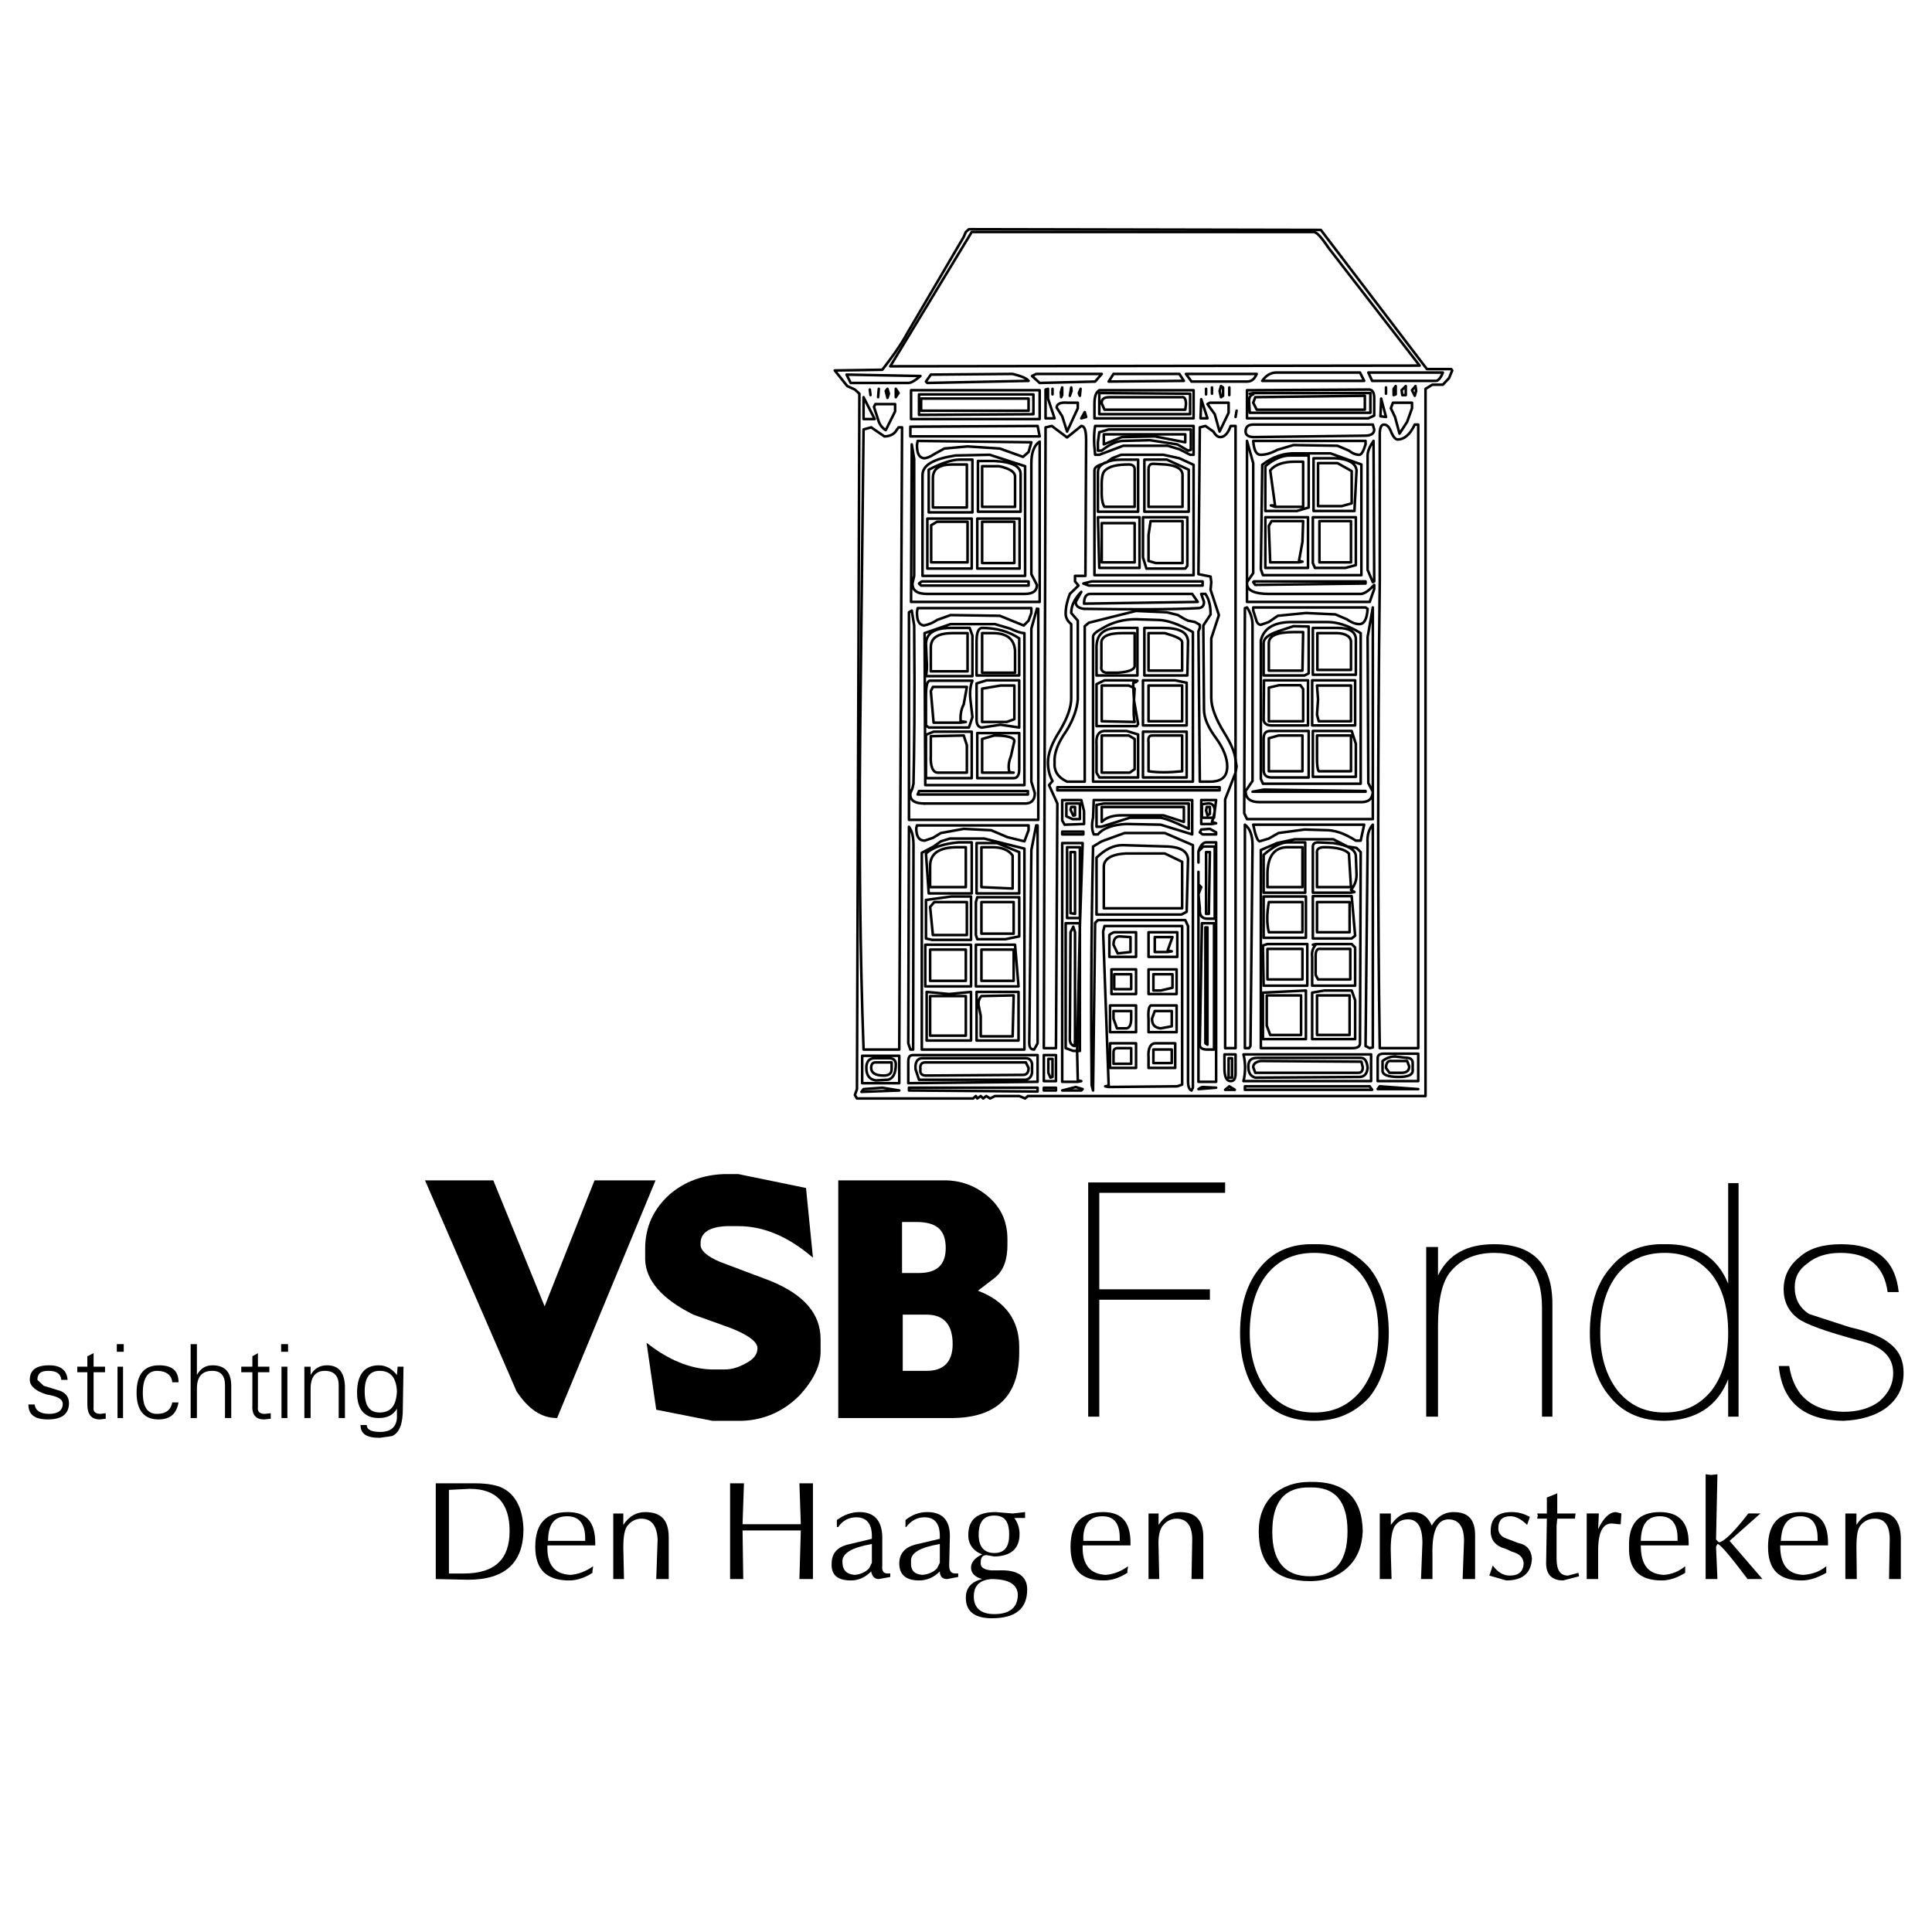
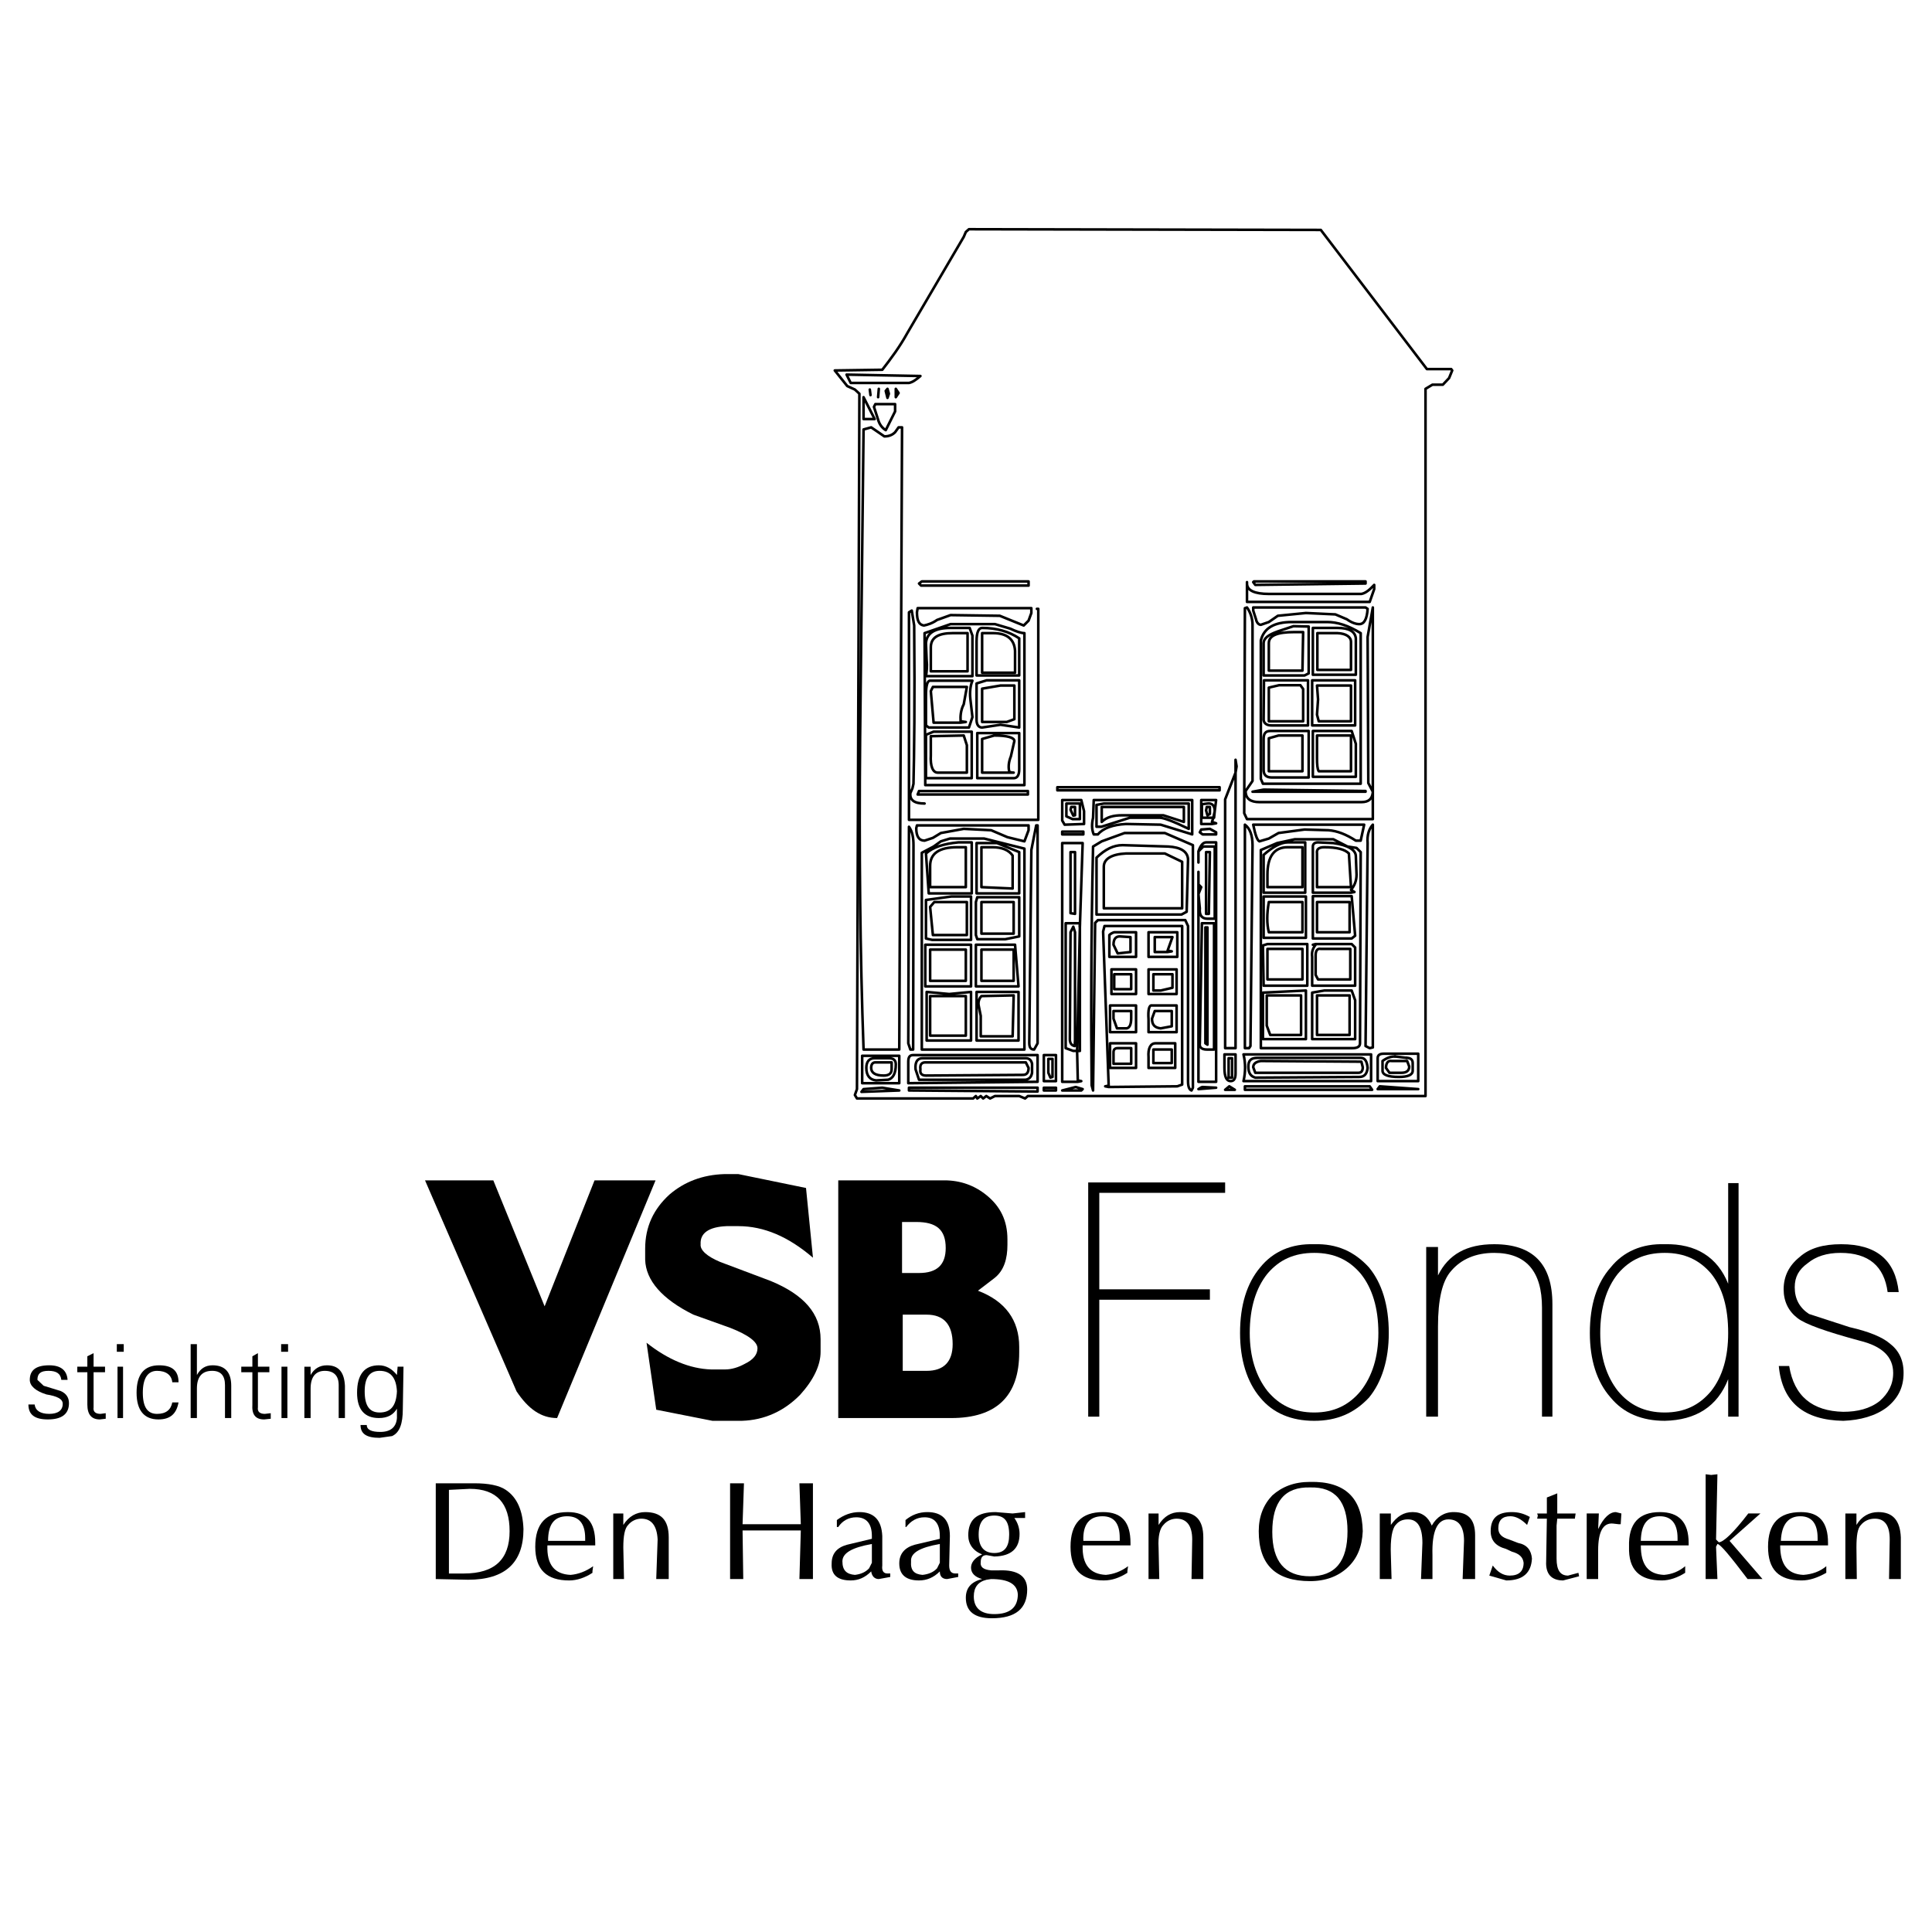
<svg xmlns="http://www.w3.org/2000/svg" version="1.0" id="Layer_1" x="0px" y="0px" width="192.756px" height="192.756px" viewBox="0 0 192.756 192.756" enable-background="new 0 0 192.756 192.756" xml:space="preserve">
  <g>
    <polygon fill-rule="evenodd" clip-rule="evenodd" fill="#FFFFFF" points="0,0 192.756,0 192.756,192.756 0,192.756 0,0  " />
    <path fill-rule="evenodd" clip-rule="evenodd" d="M173.457,118.041h-1.037v10.039c-1.072-2.664-3.217-4.016-6.329-3.945   c-2.283-0.07-4.116,0.727-5.396,2.318c-1.383,1.559-2.075,3.738-2.075,6.543c0,2.666,0.692,4.883,2.075,6.439   c1.28,1.559,3.113,2.32,5.396,2.32c3.112-0.068,5.257-1.42,6.329-4.154v3.738h1.037V118.041L173.457,118.041z M170.725,127.076   c1.142,1.42,1.695,3.395,1.695,5.92c0,2.389-0.554,4.328-1.695,5.783c-1.176,1.418-2.662,2.146-4.634,2.146   c-2.007,0-3.494-0.729-4.67-2.146c-1.142-1.455-1.765-3.395-1.765-5.783c0-2.525,0.623-4.5,1.765-5.92   c1.176-1.385,2.663-2.076,4.67-2.076C168.062,125,169.549,125.691,170.725,127.076L170.725,127.076z" />
    <path fill-rule="evenodd" clip-rule="evenodd" d="M178.508,136.285h-1.038c0.346,3.635,2.524,5.402,6.434,5.471   c1.694-0.068,3.217-0.484,4.358-1.35c1.106-0.9,1.659-1.973,1.659-3.428c0-1.316-0.483-2.25-1.383-2.943   c-0.727-0.623-2.041-1.178-4.013-1.627l-4.046-1.316c-0.935-0.621-1.419-1.488-1.419-2.664c0-1.039,0.415-1.766,1.28-2.389   c0.83-0.693,1.937-1.039,3.285-1.039c2.802,0,4.358,1.316,4.704,3.912h1.107c-0.346-3.221-2.248-4.777-5.742-4.777   c-1.764,0-3.147,0.381-4.15,1.281c-1.037,0.83-1.591,1.902-1.591,3.219c0,1.211,0.484,2.182,1.383,2.873   c0.796,0.623,2.872,1.35,6.191,2.25c2.283,0.555,3.355,1.627,3.355,3.221c0,1.143-0.484,2.043-1.349,2.805   c-0.969,0.762-2.214,1.072-3.632,1.072C180.825,140.787,178.991,139.299,178.508,136.285L178.508,136.285z" />
    <path fill-rule="evenodd" clip-rule="evenodd" d="M154.884,141.34v-11.217c0-4.016-1.937-5.988-5.811-5.988   c-2.732,0-4.565,1.004-5.604,3.115v-2.838h-1.176v16.928h1.176v-9c0-2.666,0.415-4.537,1.314-5.539   c1.003-1.178,2.455-1.801,4.289-1.801c3.217,0,4.773,1.869,4.773,5.471v10.869H154.884L154.884,141.34z" />
    <path fill-rule="evenodd" clip-rule="evenodd" d="M155.368,148.992l-1.038,0.414V151h-0.969l0.069,0.207l-0.069,0.311h0.969   l-0.069,4.26c-0.068,1.281,0.554,1.904,1.695,1.904l1.591-0.416l-0.068-0.346l-1.038,0.277c-0.762,0-1.142-0.521-1.142-1.697   v-3.289l0.069-0.693h1.764v-0.068l0.069-0.449h-1.833V148.992L155.368,148.992z" />
    <path fill-rule="evenodd" clip-rule="evenodd" d="M152.359,152.143l0.276-0.797c-0.623-0.346-1.176-0.484-1.799-0.484   c-1.418,0-2.11,0.588-2.11,1.904c0,0.9,0.484,1.488,1.522,1.766l0.588,0.275c0.761,0.209,1.107,0.555,1.176,1.109   c0,0.865-0.484,1.281-1.383,1.281c-0.658,0-1.211-0.348-1.695-1.006l-0.346,1.006l1.694,0.484c1.661,0,2.49-0.762,2.561-2.182   c-0.07-0.83-0.484-1.385-1.384-1.559l-0.899-0.346c-0.727-0.207-1.072-0.555-1.072-1.107c0-0.832,0.415-1.211,1.21-1.211   C151.183,151.277,151.736,151.518,152.359,152.143L152.359,152.143z" />
    <path fill-rule="evenodd" clip-rule="evenodd" d="M161.697,152.072l0.069-1.072l-0.554-0.139c-0.588,0-1.21,0.52-1.764,1.695   l0.069-1.557h-1.211v6.543h1.142v-2.873c0-1.836,0.484-2.736,1.453-2.666l0.588,0.068H161.697L161.697,152.072z" />
    <path fill-rule="evenodd" clip-rule="evenodd" d="M171.348,147.088l-0.623,0.068l-0.553-0.068v10.455h1.176l-0.138-3.221   l0.138-0.277c0.277,0,1.279,1.213,3.009,3.498h1.487l-3.285-3.809l3.078-2.734h-1.211c-1.452,1.902-2.49,2.873-2.939,2.873   l-0.276-0.277L171.348,147.088L171.348,147.088z" />
    <path fill-rule="evenodd" clip-rule="evenodd" d="M168.477,154.186v-0.244c0-2.076-0.968-3.08-2.87-3.08   c-2.11,0-3.148,1.143-3.078,3.461c-0.07,2.285,1.037,3.359,3.285,3.359c0.727,0,1.557-0.277,2.317-0.762v-0.658   c-0.622,0.52-1.313,0.797-2.109,0.865c-1.592-0.068-2.317-1.004-2.317-2.941H168.477L168.477,154.186z M167.37,153.457v0.277   h-3.666c0.034-1.662,0.656-2.457,1.902-2.457C166.748,151.277,167.37,152.004,167.37,153.457L167.37,153.457z" />
    <path fill-rule="evenodd" clip-rule="evenodd" d="M182.382,154.186v-0.244c0-2.076-0.865-3.08-2.698-3.08   c-2.214,0-3.286,1.143-3.286,3.461c0,2.285,1.072,3.359,3.355,3.359c0.795,0,1.591-0.277,2.456-0.762v-0.658   c-0.623,0.52-1.384,0.797-2.283,0.865c-1.557-0.068-2.317-1.004-2.317-2.941H182.382L182.382,154.186z M181.344,153.457v0.277   h-3.666c0.069-1.662,0.761-2.457,1.937-2.457C180.756,151.277,181.344,152.004,181.344,153.457L181.344,153.457z" />
    <path fill-rule="evenodd" clip-rule="evenodd" d="M185.218,154.393c0-1.143,0.104-1.904,0.449-2.25   c0.347-0.416,0.83-0.625,1.384-0.625c1.003,0,1.487,0.693,1.487,2.078l-0.069,3.947h1.177v-4.154   c-0.07-1.732-0.831-2.527-2.249-2.527c-0.899,0-1.66,0.416-2.179,1.281V151h-1.106v6.543h1.141L185.218,154.393L185.218,154.393z" />
    <path fill-rule="evenodd" clip-rule="evenodd" d="M100.512,124.203v-0.555c0-1.869-0.701-3.277-2.076-4.396   c-1.219-0.992-2.628-1.488-4.219-1.488H83.633v23.715h11.275c4.497,0,6.779-2.18,6.779-6.543v-0.555   c0-2.664-1.384-4.568-4.116-5.607l1.626-1.246C100.188,126.768,100.512,125.553,100.512,124.203L100.512,124.203z M89.997,121.918   h1.417c2.007,0,2.94,0.762,2.94,2.598c0,1.662-0.864,2.492-2.663,2.492h-1.694V121.918L89.997,121.918z M90.066,136.77v-5.607   h2.387c1.695,0,2.594,0.969,2.594,2.943c0,1.766-0.9,2.664-2.594,2.664H90.066L90.066,136.77z" />
    <polygon fill-rule="evenodd" clip-rule="evenodd" points="122.232,119.01 122.232,117.973 108.57,117.973 108.57,141.34    109.677,141.34 109.677,129.674 120.711,129.674 120.711,128.635 109.677,128.635 109.677,119.01 122.232,119.01  " />
    <path fill-rule="evenodd" clip-rule="evenodd" d="M101.203,151.449h1.072v-0.588L101.03,151l-1.695-0.139   c-1.833,0-2.732,0.727-2.732,2.32c0,0.863,0.484,1.557,1.383,1.902c-0.761,0.348-1.106,0.832-1.106,1.316   c0,0.52,0.345,0.934,1.106,1.143c-1.106,0.277-1.625,0.9-1.625,1.869c0,1.35,0.864,2.043,2.594,2.043   c2.387,0,3.528-0.971,3.528-2.873c0-1.316-0.935-1.975-2.802-1.906h-0.796c-0.795-0.068-1.106-0.346-1.038-0.83   c0-0.484,0.208-0.691,0.588-0.691l0.762,0.139c1.729-0.035,2.524-0.832,2.524-2.252   C101.722,152.488,101.549,151.934,101.203,151.449L101.203,151.449z M97.641,153.111c0-1.316,0.554-1.904,1.557-1.904   c1.038,0,1.487,0.588,1.487,1.904c0,1.211-0.449,1.834-1.487,1.834C98.194,154.945,97.641,154.322,97.641,153.111l0.795,4.5   l0.45-0.068c1.695,0,2.595,0.484,2.663,1.523c0,1.281-0.761,1.973-2.352,1.973c-1.35,0-2.041-0.623-2.041-1.766   c0-0.9,0.415-1.453,1.279-1.662L97.641,153.111L97.641,153.111z" />
    <path fill-rule="evenodd" clip-rule="evenodd" d="M115.592,154.393c-0.069-1.143,0.138-1.904,0.484-2.25   c0.346-0.416,0.83-0.625,1.314-0.625c1.003,0,1.557,0.693,1.557,2.078l-0.069,3.947h1.176v-4.154c0-1.732-0.761-2.527-2.317-2.527   c-0.899,0-1.591,0.416-2.145,1.281V151h-1.003v6.543h1.072L115.592,154.393L115.592,154.393z" />
    <path fill-rule="evenodd" clip-rule="evenodd" d="M112.79,153.941c0-2.076-0.864-3.08-2.732-3.08c-2.179,0-3.251,1.143-3.251,3.461   c0,2.285,1.072,3.359,3.32,3.359c0.83,0,1.591-0.277,2.353-0.762v-0.174l0.068-0.484c-0.691,0.52-1.453,0.797-2.214,0.865   c-1.556-0.068-2.387-1.004-2.316-2.941h4.772V153.941L112.79,153.941z M109.988,151.277c1.177,0,1.729,0.727,1.729,2.18v0.277   h-3.632C108.018,152.072,108.709,151.277,109.988,151.277L109.988,151.277z" />
    <path fill-rule="evenodd" clip-rule="evenodd" d="M131.122,141.756c2.248,0,4.012-0.762,5.465-2.32   c1.279-1.557,1.972-3.773,1.972-6.439c0-2.805-0.692-4.984-1.972-6.543c-1.453-1.592-3.217-2.389-5.465-2.318   c-2.283-0.07-4.116,0.727-5.396,2.318c-1.313,1.559-2.006,3.738-2.006,6.543c0,2.666,0.692,4.883,2.006,6.439   C127.006,140.994,128.839,141.756,131.122,141.756L131.122,141.756z M124.688,132.996c0-2.525,0.623-4.5,1.764-5.92   c1.176-1.385,2.664-2.076,4.67-2.076c1.972,0,3.458,0.691,4.635,2.076c1.142,1.42,1.764,3.395,1.764,5.92   c0,2.389-0.622,4.328-1.764,5.783c-1.177,1.418-2.663,2.146-4.635,2.146c-2.006,0-3.494-0.729-4.67-2.146   C125.312,137.324,124.688,135.385,124.688,132.996L124.688,132.996z" />
    <path fill-rule="evenodd" clip-rule="evenodd" d="M134.441,156.4c0.969-0.9,1.454-2.078,1.522-3.635   c-0.068-3.359-1.798-4.986-5.257-4.916c-1.591,0-2.802,0.484-3.771,1.35c-0.864,0.9-1.35,2.078-1.35,3.566   c0,3.357,1.695,4.984,5.12,4.984C132.264,157.75,133.509,157.266,134.441,156.4L134.441,156.4z M134.441,152.766   c0,3.012-1.21,4.5-3.734,4.5c-2.525,0-3.771-1.488-3.771-4.432c0-3.012,1.245-4.5,3.771-4.432   C133.231,148.334,134.441,149.822,134.441,152.766L134.441,152.766z" />
    <path fill-rule="evenodd" clip-rule="evenodd" d="M142.848,152.211c-0.347-0.865-1.004-1.35-1.902-1.35   c-0.899,0-1.557,0.416-2.18,1.281V151h-1.106v6.543h1.176l-0.069-2.389c-0.069-1.627,0.139-2.666,0.484-3.012   c0.276-0.348,0.657-0.555,1.211-0.555c0.968,0,1.452,0.762,1.452,2.354l-0.139,3.602h1.142v-2.389   c-0.068-2.389,0.484-3.566,1.592-3.566c1.003,0,1.557,0.693,1.557,2.146l-0.139,3.809h1.245v-4.361c0-1.594-0.692-2.32-2.145-2.32   C144.092,150.861,143.332,151.346,142.848,152.211L142.848,152.211z" />
    <path fill-rule="evenodd" clip-rule="evenodd" d="M80.416,118.525l-6.745-1.385h-1.417c-2.145,0.068-3.978,0.762-5.465,2.043   c-1.591,1.453-2.421,3.219-2.421,5.4v1.107c0.069,2.043,1.66,3.912,4.807,5.471l3.667,1.314c1.868,0.729,2.732,1.42,2.732,2.043   c0,0.625-0.415,1.143-1.28,1.559c-0.623,0.346-1.314,0.553-1.937,0.553h-1.418c-2.11-0.068-4.289-0.969-6.433-2.664l0.968,6.682   l5.604,1.107h2.94c2.248-0.068,4.22-0.969,5.811-2.596c1.349-1.49,2.041-2.943,2.041-4.293v-1.248c0-2.527-1.625-4.432-4.981-5.816   l-5.05-1.902c-1.314-0.555-2.006-1.178-1.937-1.766c-0.069-1.107,0.83-1.732,2.594-1.801h1.176c2.525,0,4.981,1.039,7.437,3.15   L80.416,118.525L80.416,118.525z" />
    <path fill-rule="evenodd" clip-rule="evenodd" d="M65.405,117.764h-6.088l-4.98,12.568l-5.119-12.568h-6.814l9.131,21.049   c1.176,1.766,2.456,2.666,4.047,2.666L65.405,117.764L65.405,117.764z" />
-     <path fill-rule="evenodd" clip-rule="evenodd" d="M47.315,147.988h-3.839v9.555l3.217,0.068c3.701,0,5.534-1.695,5.534-5.055   c-0.069-1.834-0.623-3.15-1.764-3.912C49.805,148.195,48.733,147.988,47.315,147.988L47.315,147.988z M44.79,148.645l2.075-0.104   c2.698,0,3.978,1.455,3.978,4.225c0,2.805-1.487,4.223-4.565,4.223H44.79V148.645L44.79,148.645z" />
+     <path fill-rule="evenodd" clip-rule="evenodd" d="M47.315,147.988h-3.839v9.555l3.217,0.068c3.701,0,5.534-1.695,5.534-5.055   c-0.069-1.834-0.623-3.15-1.764-3.912C49.805,148.195,48.733,147.988,47.315,147.988L47.315,147.988z M44.79,148.645l2.075-0.104   c2.698,0,3.978,1.455,3.978,4.225c0,2.805-1.487,4.223-4.565,4.223H44.79V148.645L44.79,148.645" />
    <path fill-rule="evenodd" clip-rule="evenodd" d="M59.387,154.186v-0.244c0-2.076-0.865-3.08-2.733-3.08   c-2.179,0-3.251,1.143-3.251,3.461c0,2.285,1.142,3.359,3.39,3.359c0.761,0,1.591-0.277,2.317-0.762v-0.174l0.069-0.484   c-0.726,0.52-1.487,0.797-2.248,0.865c-1.591-0.068-2.387-1.004-2.317-2.941H59.387L59.387,154.186z M58.383,153.457v0.277h-3.701   c0-1.662,0.622-2.457,1.902-2.457C57.761,151.277,58.383,152.004,58.383,153.457L58.383,153.457z" />
    <path fill-rule="evenodd" clip-rule="evenodd" d="M61.185,151v6.543h1.072l-0.069-3.15c0-1.143,0.138-1.904,0.484-2.25   c0.346-0.416,0.83-0.625,1.314-0.625c1.003,0,1.557,0.693,1.626,2.078l-0.139,3.947h1.246v-4.154c0-1.732-0.761-2.527-2.352-2.527   c-0.865,0-1.626,0.416-2.179,1.281V151H61.185L61.185,151z" />
    <polygon fill-rule="evenodd" clip-rule="evenodd" points="81.107,147.988 79.758,147.988 79.897,152.072 74.086,152.072    74.225,147.988 72.841,147.988 72.841,157.543 74.155,157.543 74.086,152.695 79.897,152.695 79.758,157.543 81.107,157.543    81.107,147.988  " />
    <path fill-rule="evenodd" clip-rule="evenodd" d="M88.025,153.25c-0.069-1.594-0.831-2.389-2.283-2.389   c-0.795,0-1.556,0.277-2.248,0.795v0.693h0.139c0.415-0.623,1.037-0.969,1.798-0.969c1.003,0,1.556,0.623,1.556,1.869v0.277   l-2.456,0.588c-1.038,0.277-1.556,0.9-1.556,1.869c-0.069,1.143,0.588,1.697,1.902,1.697c0.761,0,1.418-0.277,2.041-0.9   c0.069,0.484,0.346,0.762,0.761,0.762l1.142-0.209v-0.346h-0.277c-0.38,0-0.588-0.242-0.519-0.797V153.25L88.025,153.25z    M85.293,157.127c-0.831-0.068-1.246-0.451-1.246-1.35c0-0.832,0.969-1.385,2.94-1.732v1.871l-0.276,0.553   C86.365,156.85,85.881,157.059,85.293,157.127L85.293,157.127z" />
    <path fill-rule="evenodd" clip-rule="evenodd" d="M94.77,153.25c0-1.594-0.761-2.389-2.249-2.389c-0.83,0-1.556,0.277-2.179,0.795   v0.693h0.07c0.484-0.623,1.072-0.969,1.833-0.969c1.002,0,1.521,0.623,1.521,1.869v0.277l-2.49,0.588   c-1.003,0.277-1.556,0.9-1.556,1.869c0,1.143,0.692,1.697,1.971,1.697c0.761,0,1.453-0.277,2.075-0.9   c0,0.484,0.243,0.762,0.727,0.762l1.107-0.209v-0.346h-0.277c-0.415,0-0.622-0.242-0.622-0.797L94.77,153.25L94.77,153.25z    M92.038,157.127c-0.83-0.068-1.211-0.451-1.142-1.35c-0.069-0.832,0.865-1.385,2.871-1.732v1.871l-0.276,0.553   C93.145,156.85,92.66,157.059,92.038,157.127L92.038,157.127z" />
    <path fill-rule="evenodd" clip-rule="evenodd" d="M2.834,140.129c0,1.004,0.623,1.488,1.937,1.488c1.418,0,2.11-0.555,2.11-1.627   c0-0.555-0.277-0.969-0.831-1.211l-1.695-0.52l-0.622-0.59c0-0.623,0.311-0.9,1.106-0.9c0.796,0,1.21,0.277,1.28,0.9h0.623   c-0.069-0.969-0.692-1.453-1.833-1.453c-1.314,0-1.937,0.484-1.937,1.453c0,0.59,0.554,1.109,1.661,1.455   c1.072,0.174,1.625,0.449,1.625,0.934c0,0.658-0.484,1.004-1.349,1.004c-0.899,0-1.383-0.346-1.453-0.934H2.834L2.834,140.129z" />
    <polygon fill-rule="evenodd" clip-rule="evenodd" points="11.655,134.105 11.655,134.867 12.346,134.867 12.346,134.105    11.655,134.105  " />
    <path fill-rule="evenodd" clip-rule="evenodd" d="M10.479,136.908v-0.553H9.337v-1.35l-0.623,0.311v1.039H7.712v0.553h1.003v3.221   c0,1.004,0.415,1.488,1.245,1.488l0.588-0.068v-0.555l-0.519,0.068c-0.484,0-0.761-0.207-0.692-0.656v-3.498H10.479L10.479,136.908   z" />
    <polygon fill-rule="evenodd" clip-rule="evenodd" points="12.277,136.355 11.724,136.355 11.724,141.479 12.277,141.479    12.277,136.355  " />
    <path fill-rule="evenodd" clip-rule="evenodd" d="M30.99,137.186v-0.83h-0.623v5.123h0.623v-2.943c0-1.141,0.484-1.766,1.417-1.766   c0.9,0,1.384,0.486,1.384,1.42v3.289h0.623v-3.219c-0.069-1.352-0.623-2.043-1.798-2.043   C31.889,136.217,31.335,136.562,30.99,137.186L30.99,137.186z" />
    <path fill-rule="evenodd" clip-rule="evenodd" d="M26.874,136.908v-0.553h-1.142v-1.35l-0.553,0.311v1.039h-1.107v0.553h1.107   v3.221c-0.069,1.004,0.312,1.488,1.176,1.488l0.657-0.068v-0.555l-0.588,0.068c-0.484,0-0.761-0.207-0.692-0.656v-3.498H26.874   L26.874,136.908z" />
    <polygon fill-rule="evenodd" clip-rule="evenodd" points="28.049,134.867 28.741,134.867 28.741,134.105 28.049,134.105    28.049,134.867  " />
    <polygon fill-rule="evenodd" clip-rule="evenodd" points="28.672,136.355 28.084,136.355 28.084,141.479 28.672,141.479    28.672,136.355  " />
    <path fill-rule="evenodd" clip-rule="evenodd" d="M39.602,137.186c-0.484-0.623-1.106-0.969-1.798-0.969   c-1.418,0-2.179,0.9-2.179,2.734c0,1.697,0.761,2.527,2.179,2.527c0.899,0,1.453-0.346,1.798-0.934v0.934   c-0.069,0.9-0.622,1.385-1.66,1.385c-0.865,0-1.349-0.207-1.349-0.691H35.97c0,0.9,0.623,1.281,1.902,1.281l1.245-0.174   c0.761-0.346,1.072-1.246,1.072-2.701l0.069-4.223h-0.588L39.602,137.186L39.602,137.186z M39.602,138.812   c-0.069,1.455-0.622,2.113-1.729,2.113c-1.003,0-1.488-0.658-1.488-2.113c0-1.35,0.485-2.043,1.488-2.043   C38.979,136.77,39.533,137.463,39.602,138.812L39.602,138.812z" />
    <path fill-rule="evenodd" clip-rule="evenodd" d="M19.645,134.105h-0.623v7.373h0.623v-2.943c0-1.141,0.484-1.766,1.522-1.766   c0.865,0,1.28,0.486,1.28,1.42v3.289h0.623v-3.219c0-1.352-0.623-2.043-1.868-2.043c-0.727,0-1.21,0.346-1.557,0.969V134.105   L19.645,134.105z" />
    <path fill-rule="evenodd" clip-rule="evenodd" d="M17.189,137.912h0.623c0-1.143-0.623-1.695-1.937-1.695   c-1.487,0-2.249,0.9-2.249,2.734c0,1.766,0.761,2.666,2.18,2.666c1.176,0,1.798-0.555,2.006-1.697h-0.623   c-0.139,0.729-0.623,1.143-1.522,1.143c-0.934,0-1.418-0.656-1.418-2.111c0-1.42,0.484-2.182,1.418-2.182   C16.566,136.77,17.12,137.186,17.189,137.912L17.189,137.912z" />
-     <path fill="none" stroke="#000000" stroke-width="0.257" stroke-linecap="round" stroke-linejoin="round" stroke-miterlimit="2.613" d="   M106.461,84.529v7.062h1.279v-7.062H106.461L106.461,84.529z M96.949,23.147l-8.128,13.398l52.816-0.069l-9.027-11.667    M132.609,24.809c-0.761-1.108-1.211-1.662-1.557-1.662 M131.053,23.147H96.949 M138.281,39.28v-0.624 M139.907,39.419h0.346v-0.9   l-0.415,0.415L139.907,39.419L139.907,39.419z M139.25,39.349v-0.831l-0.207,0.277v0.624L139.25,39.349L139.25,39.349z    M143.954,37.168h-7.437l0.381,0.831h6.363 M143.262,37.999c0.208,0,0.484-0.277,0.692-0.831 M141.29,39.003l-0.068-0.484   l-0.346,0.415l0.276,0.554L141.29,39.003L141.29,39.003z M138.974,40.18l-0.208,0.554l0.415,0.866l0.45,1.662l0.761-1.177   l0.484-1.351V40.18H138.974L138.974,40.18z M125.934,37.999h10.169l-0.415-0.831h-8.336 M127.352,37.168   c-0.554,0-1.037,0.277-1.418,0.831 M125.38,37.307h-7.056l0.554,0.762h5.534 M124.412,38.069c0.484,0,0.761-0.277,0.968-0.762    M125.034,40.18l0.346,0.692h10.792v-1.385l-10.931,0.139L125.034,40.18L125.034,40.18z M124.619,40.042l0.069,1.143h12.037v-1.973   h-11.691l-0.346,0.069l0.346,0.069 M125.034,39.349c-0.276,0.07-0.415,0.277-0.415,0.692 M136.587,38.865l-12.175,0.069v2.805   h12.105l0.588-0.277v-1.766 M137.105,39.695c0-0.554-0.207-0.831-0.519-0.831 M136.241,43.989h-11.207 M125.034,43.989   c0.069,0.9,0.277,1.385,0.761,1.385c0.449,0,1.003-0.139,1.626-0.485 M127.421,44.889l1.626-0.485l4.393,0.069l1.141,0.484    M134.58,44.958c0.346,0.277,0.692,0.416,1.038,0.416c0.208,0,0.415-0.346,0.623-1.039 M136.241,44.335v-0.346 M136.967,42.361   h-11.933 M125.034,42.361c-0.484,0-0.761,0.208-0.761,0.692c0,0.346,0.276,0.554,0.83,0.554 M125.104,43.608l11.068-0.139    M136.172,43.469c0.622,0,0.934-0.208,0.934-0.623 M137.105,42.846l-0.139-0.485 M131.502,46.205v4.292h2.353l1.003-0.277V47   l-1.418-0.796H131.502L131.502,46.205z M131.053,45.72v5.262h4.081l0.208-4.05 M135.342,46.932c-0.069-0.727-0.83-1.143-2.11-1.212    M133.231,45.72h-2.179 M136.448,45.443v11.424l0.519,1.212l0.139-0.07l-0.069-14.021 M137.036,43.989   c-0.38,0.554-0.588,1.039-0.588,1.454 M132.748,45.235h-3.356 M129.392,45.235c-1.279-0.069-2.455,0.346-3.458,1.143    M125.934,46.377l-0.139,10.42l0.208,0.588h9.823V46.343l-3.078-1.108 M129.185,46.066c-1.142,0-1.971,0.277-2.455,0.866    M126.729,46.932l0.484,3.496h-0.416l0.416,0.139h2.801v-4.5h-0.83 M126.244,46.516v4.466h3.147l1.177-0.347v-5.192h-1.833    M128.735,45.443c-0.83,0-1.66,0.346-2.491,1.073 M124.412,58.079l0.622-0.9V46.205l-0.622-2.216V58.079L124.412,58.079z    M126.591,52.471l0.139,3.635h2.87l0.347-0.07l-0.347-0.069l0.347-1.904l0.068-2.077h-3.147L126.591,52.471L126.591,52.471z    M126.244,56.66h4.256v-5.055h-4.256V56.66L126.244,56.66z M131.191,56.66h3.043l1.038-0.277v-4.777h-4.289v4.57L131.191,56.66   L131.191,56.66z M131.641,56.106h3.147v-4.12h-3.147V56.106L131.641,56.106z M141.152,42.361c-0.484,1.039-1.106,1.489-1.694,1.489   c-0.208,0-0.415-0.208-0.623-0.658c-0.207-0.554-0.415-0.831-0.761-0.831c-0.277,0-0.415,0.346-0.415,0.969 M137.659,43.331v14.679    M137.659,58.009c-0.208,17.726-0.208,33.236,0,46.565 M137.659,104.574h3.839V42.361h-0.346 M138.281,41.6l-0.484-1.834   l-0.068,1.765L138.281,41.6L138.281,41.6z M109.92,40.25l0.275,0.623h8.06l0.069-0.554 M118.324,40.319   c0-0.485-0.139-0.762-0.449-0.692 M117.875,39.626h-7.194 M110.681,39.626c-0.554,0-0.796,0.208-0.761,0.623 M110.611,38.069   l7.505-0.07l-0.449-0.692h-6.572L110.611,38.069L110.611,38.069z M120.469,40.319l0.727,1.004l0.484,1.731l0.899-1.87V40.18h-1.868   L120.469,40.319L120.469,40.319z M120.918,39.28v-0.624 M120.33,39.349v-0.554 M122.647,39.419v-0.762 M122.025,38.657   l-0.208-0.138l-0.138,0.484l0.138,0.624l0.208-0.139V38.657L122.025,38.657z M109.677,38.934c-0.346,0.208-0.483,0.624-0.483,1.385    M109.193,40.319v1.419h9.892v-2.805h-9.408 M109.677,39.211v2.112h9.062V39.28L109.677,39.211L109.677,39.211z M101.03,37.307   l-8.163,0.069l-0.484,0.693l0.138,0.138l10.1-0.208 M102.621,37.999c-0.207-0.277-0.761-0.484-1.591-0.692 M102.968,37.515   l0.761,0.692l5.533-0.138l0.658-0.762h-6.538L102.968,37.515L102.968,37.515z M104.559,38.795l-0.243,0.069v2.874h0.9l-0.657-1.973   V38.795L104.559,38.795z M105.838,39.142l0.034,0.485l0.104-0.208v-0.762L105.838,39.142L105.838,39.142z M105.008,39.349v-0.554    M107.74,39.488l0.069-0.692l-0.139,0.346 M107.671,39.142c-0.069,0.069,0,0.208,0.069,0.346 M106.876,38.657l-0.139,0.831   l0.173-0.485L106.876,38.657L106.876,38.657z M106.529,40.18c-0.761-0.069-1.106,0.139-1.106,0.485 M105.423,40.665l0.554,0.865   l0.484,1.523l1.071-2.32V40.18h-1.003 M108.225,41.115l-0.346,0.624l0.484-0.139L108.225,41.115L108.225,41.115z M106.461,43.643   l-1.522-1.143l-0.623,0.139l-0.173,61.936h1.211l0.139-24.407l-0.831-1.835l0.347-0.415 M105.008,77.917   c-0.347-0.624-0.449-1.247-0.449-1.87c0-0.866,0.38-1.904,1.21-3.185c0.761-1.316,1.107-2.32,1.107-3.22 M106.876,69.642v-7.374    M106.876,62.268c-0.347-0.277-0.554-0.624-0.554-1.039c0-0.624,0.139-1.247,0.415-1.974 M106.737,59.256l0.864-0.831l-0.346-0.416   v-0.553h1.037l0.07-13.537 M108.363,43.919c0-0.935-0.139-1.419-0.484-1.419 M107.879,42.5l-1.418,1.143 M103.521,42.5   l-12.694,0.07v0.969h12.902L103.521,42.5L103.521,42.5z M109.539,44.958h0.381 M109.92,44.958c0.761-0.623,1.452-0.899,2.006-0.969    M111.926,43.989l2.802-0.07l2.732,0.416l1.071,0.623l0.277-0.069v-2.042h-8.197l-0.935,0.277l-0.138,1.004v0.831 M109.262,45.374   h0.415l2.387-0.9h4.428l1.176,0.346l1.072,0.554h0.346V42.5h-9.823 M109.262,42.5c-0.139,0.762-0.139,1.697,0,2.874    M102.898,46.205v11.078l0.553,1.073 M103.451,58.356c0,0.623-0.415,0.9-1.245,0.9 M102.206,59.256h-9.685 M92.521,59.256   c-1.038,0-1.487-0.346-1.487-1.039 M91.034,58.217l0.173-0.761V45.789l-0.242-1.454l-0.069,15.717h12.833V44.058 M103.729,44.058   c-0.554,0.346-0.83,1.107-0.83,2.146 M98.747,45.374l-3.424,0.069 M95.323,45.443c-2.178,0.346-3.285,0.935-3.285,1.973    M92.038,47.416v10.04h10.238v-10.94l-3.528-1.142 M99.682,46.516h-1.695v4.051h3.286v-3.012 M101.272,47.555   c0-0.485-0.588-0.831-1.591-1.039 M102.621,45.096l0.277-0.969l-11.345-0.138l-0.069,0.415 M91.484,44.404   c0,0.831,0.208,1.246,0.692,1.316c0.277,0,0.623-0.139,1.037-0.416 M93.213,45.304l1.003-0.554l2.317-0.208l3.216,0.208   l2.317,0.831l0.554-0.485 M97.571,45.996v5.055h4.255v-3.774 M101.826,47.277c0-0.762-0.899-1.211-2.629-1.281 M99.197,45.996   h-1.626 M101.722,51.743h-4.219v4.985h4.219V51.743L101.722,51.743z M96.949,51.743h-4.428v4.985h4.428V51.743L96.949,51.743z    M96.534,52.055H93.49l-0.588,0.346v3.705h3.631V52.055L96.534,52.055z M101.203,52.055h-3.217v4.12h3.217V52.055L101.203,52.055z    M96.465,46.343h-1.488 M94.977,46.343c-1.279,0-1.902,0.45-1.902,1.35 M93.075,47.693v2.942h3.39v-4.292 M97.018,45.858h-1.28    M95.738,45.858c-0.761,0-1.799,0.347-3.078,1.004 M92.66,46.862v4.258h4.358v-5.262 M110.058,46.273   c-0.312,0.173-0.519,0.45-0.519,0.865 M109.539,47.139v3.913h4.012v-5.193h-1.556 M111.995,45.858   c-0.691,0-1.246,0.069-1.592,0.277 M110.403,46.135l0.554-0.415l0.899-0.346h4.22l1.591,0.346l1.418,0.658v11.009h-9.892V46.932    M109.193,46.932c0-0.277,0.276-0.485,0.864-0.658 M123.271,41.6l0.104-0.623 M123.271,75.805V42.5h-0.484 M122.786,42.5   c-0.277,0.762-0.622,1.108-1.037,1.108c-0.277,0-0.485-0.208-0.692-0.554 M121.057,43.054l-0.795-0.554l-0.555,0.139l-0.138,14.645   l1.211,0.242l0.069,0.554l-0.069,0.762l0.83,2.527l-0.761,2.32v5.954 M120.85,69.642c0,0.9,0.414,2.043,1.314,3.497   c0.622,1.004,1.037,1.904,1.106,2.666 M118.255,43.331h-8.128v1.004l1.799-0.727l3.285-0.07l3.044,0.589V43.331L118.255,43.331z    M120.469,41.738l-0.623-1.904l-0.068,1.904H120.469L120.469,41.738z M110.403,46.135l-0.208,0.07 M110.195,46.205   c-0.068,0-0.068,0-0.138,0.069 M110.403,46.135c-0.138,0-0.276,0.07-0.346,0.139 M110.195,47c-0.207,0.208-0.311,0.762-0.275,1.8   c-0.035,0.866,0.068,1.489,0.275,1.766 M110.195,50.566h3.01v-3.843 M113.205,46.724c-0.069-0.277-0.276-0.381-0.588-0.381   c-1.176,0-2.006,0.173-2.422,0.658 M114.589,46.862v3.705h3.39v-3.22 M117.979,47.347c-0.035-0.554-0.588-0.9-1.695-1.004    M116.283,46.343l-1.21-0.069 M115.073,46.273c-0.346,0-0.484,0.173-0.484,0.588 M114.174,45.858v5.193h4.427v-4.189l-2.179-1.004   H114.174L114.174,45.858z M114.589,53.371v2.597l0.727,0.208h2.663v-4.189h-3.183L114.589,53.371L114.589,53.371z M114.381,56.729   h3.874l0.208-0.277v-4.847h-4.428v4.016L114.381,56.729L114.381,56.729z M113.205,52.193h-3.285v3.913h3.285V52.193L113.205,52.193   z M113.689,51.605h-4.15l0.138,5.055h4.013V51.605L113.689,51.605z M103.105,39.349H91.691v2.043l11.414-0.069V39.349   L103.105,39.349z M102.621,39.765H91.899v1.211h10.722V39.765L102.621,39.765z M103.729,38.934H90.896v2.874h12.833V38.934   L103.729,38.934z M120.262,59.256h-0.416l0.277,0.796 M120.123,60.052c0,0.415-0.208,0.623-0.623,0.623   c-2.594,0.139-6.364,0.139-11.345,0.07c-0.554-0.07-0.83-0.278-0.83-0.693 M107.325,60.052l0.554-1.004 M107.879,59.048   c-0.657,0.692-1.003,1.35-1.003,2.111 M106.876,61.16l0.656,0.762v7.859 M107.532,69.781c-0.069,0.865-0.38,1.904-1.141,3.15   c-0.83,1.143-1.246,2.25-1.176,3.116c-0.07,0.9,0.346,1.523,1.245,1.938 M106.461,77.985h1.764v-15.51l0.415-0.346l4.704-1.177   l3.078,0.138l1.107,0.277 M117.529,61.368c0.346,0.208,0.656,0.416,1.002,0.554 M118.531,61.922l0.692,0.138l0.483,0.277v0.312   l-0.138,0.346l0.138,14.991h1.004 M120.711,77.985c1.176,0,1.729-0.484,1.729-1.523c0-0.796-0.347-1.766-1.107-2.805   c-0.795-1.073-1.21-2.008-1.21-2.873 M120.123,70.785l-0.069-8.378l0.727-1.108 M120.78,61.298c0-0.9-0.174-1.558-0.519-2.042    M118.947,59.256h-10.169 M108.778,59.256c-0.415,0-0.623,0.346-0.623,0.969 M108.155,60.225l11.345-0.173l-0.553-0.796    M119.984,58.009h-11.068l-0.83,0.208l0.554,0.208h11.345V58.009L119.984,58.009z M113.344,61.783   c-1.211,0-2.317,0.277-3.286,0.866c-0.657,0.346-1.003,0.623-1.003,0.865 M109.055,63.514v14.471h9.961V63.064 M119.016,63.064   c-1.418-0.796-2.594-1.212-3.493-1.212 M115.522,61.853l-2.179-0.069 M114.174,62.649v4.743h4.289l0.068-3.427 M118.531,63.964   c-0.068-0.9-0.864-1.315-2.524-1.315 M116.007,62.649h-1.833 M114.589,63.168v3.739h3.354v-2.804 M117.943,64.103   c0-0.347-0.553-0.589-1.729-0.935 M116.214,63.168h-1.625 M111.995,63.168c-1.453,0-2.18,0.346-2.11,1.074 M109.885,64.242v2.25    M109.885,66.492c-0.069,0.346,0.104,0.554,0.449,0.623 M110.334,67.115h1.176 M111.51,67.115c1.038-0.069,1.626-0.277,1.695-0.623    M113.205,66.492v-3.324h-1.21 M111.579,62.649c-1.521,0-2.248,0.692-2.179,2.146 M109.4,64.795v2.597h4.081v-4.743h-1.902    M113.136,69.85l0.415,2.389l-0.138,0.208H109.4v-4.189l0.795-0.38h2.872l0.414,0.035l-0.138,0.138l-0.276,0.069v0.485    M113.067,68.604l0.138,0.104l-0.069,1.143 M113.067,68.604l-0.45-0.208h-2.697v3.565l3.285,0.069 M113.205,72.031   c-0.069-0.208-0.138-0.969-0.069-2.181 M110.127,72.931c-0.519,0.07-0.796,0.451-0.727,1.351 M109.4,74.281v2.804l0.276,0.485   h3.874v-4.293l-1.142-0.347h-2.282 M109.92,73.381v3.704h2.801l0.484-0.346v-3.012l-0.588-0.346H109.92L109.92,73.381z    M114.589,74.073v2.874 M114.589,76.947c0.934,0.139,2.04,0.139,3.354,0 M117.943,76.947v-3.565h-3.009 M114.935,73.381   c-0.276,0-0.415,0.208-0.346,0.692 M114.035,72.377h4.358v-4.258l-1.142-0.242h-3.217V72.377L114.035,72.377z M114.589,71.961   h3.354v-3.565h-3.354V71.961L114.589,71.961z M113.136,69.85l-0.068-1.247 M114.035,73v4.57h4.358V73H114.035L114.035,73z    M103.451,60.745l-0.553,1.973v15.268l0.346,1.143 M103.244,79.128c0,0.692-0.346,1.039-0.969,1.039 M102.275,80.167h-10.03" />
    <path fill="none" stroke="#000000" stroke-width="0.257" stroke-linecap="round" stroke-linejoin="round" stroke-miterlimit="2.613" d="   M92.245,80.167c-1.038,0-1.488-0.347-1.418-1.039 M90.827,79.128l0.208-0.485l0.104-0.45 M91.138,78.193   c0.07-2.874,0.139-8.136,0.07-15.787 M91.208,62.406l-0.242-1.488l-0.277,0.173v20.703h12.901V60.745h-0.139 M102.898,60.675   H91.553l-0.069,0.416 M91.484,61.091c0,0.831,0.208,1.247,0.692,1.315c0.346-0.069,0.831-0.208,1.314-0.554 M93.49,61.853   l1.349-0.485l4.911,0.069l2.387,0.969l0.484-0.484l0.277-0.762v-0.484 M102.621,58.009H91.968l-0.277,0.208l0.208,0.208h10.722   V58.009L102.621,58.009z M97.986,63.168v3.947h3.286v-2.181 M101.272,64.934c-0.069-1.177-0.83-1.766-2.179-1.766 M99.094,63.168   h-1.107 M97.433,63.964v3.427h4.254v-3.704 M101.688,63.688c-1.038-0.693-2.282-1.039-3.701-1.039   c-0.346,0-0.553,0.416-0.553,1.315 M96.741,62.649h-1.902 M94.839,62.649c-1.591,0-2.386,0.519-2.456,1.523 M92.383,64.172   l0.069,1.696 M92.453,65.868c0.069,0.624,0,1.177-0.069,1.593 M92.383,67.461h4.635V63.41l-0.277-0.761 M100.788,62.718   l-1.521-0.45h-4.428l-2.594,0.9l0.069,15.164h9.892V63.168 M102.206,63.168c-0.346,0-0.83-0.173-1.418-0.45 M99.819,68.396   l-1.833,0.312v3.323h2.456l0.761-0.277v-3.358H99.819L99.819,68.396z M97.433,68.188v3.635 M97.433,71.823   c0,0.485,0.208,0.762,0.553,0.762 M97.986,72.584l1.833-0.276l1.868,0.276v-4.708h-3.252l-1.002,0.312 M97.018,67.911h-4.22    M92.798,67.911c-0.277,0-0.415,0.485-0.415,1.523 M92.383,69.434v2.943l0.277,0.208h4.012l0.346-1.039l-0.208-1.834    M96.811,69.711c-0.069-0.658,0-1.315,0.208-1.8 M96.465,68.534h-3.39l-0.207,0.416l0.277,3.15h2.697l0.519-0.069l-0.519-0.069    M95.842,71.961c-0.034-0.484,0-1.108,0.312-1.696 M96.153,70.265l0.312-1.731 M96.153,73.381l-3.286,0.069v1.87 M92.868,75.32   c-0.069,1.143,0.207,1.766,0.691,1.766 M93.559,77.085h2.906v-2.735l-0.312-0.969 M97.986,73.727v3.358h3.147 M101.134,77.085   c-0.276,0-0.449-0.069-0.449-0.139c-0.104-0.484-0.035-0.969,0.173-1.489 M100.857,75.458l0.346-1.523 M101.203,73.935   c0-0.346-0.691-0.554-2.006-0.554 M99.197,73.381l-1.211,0.346 M97.502,73.139v4.5h3.631 M101.134,77.639   c0.347,0,0.554-0.277,0.554-0.9 M101.688,76.739v-3.601h-4.185 M96.534,63.168h-1.487 M95.047,63.168   c-1.453,0-2.179,0.45-2.179,1.419 M92.868,64.587v2.389h3.666v-3.809 M105.977,81.863l0.241,0.416l1.938-0.069v-1.281l-0.276-1.108   h-1.902V81.863L105.977,81.863z M103.382,82.348l-0.483,2.458l-0.208,19.214 M102.69,104.02c0,0.484,0.139,0.693,0.484,0.693    M103.175,104.713l0.346-0.623V82.348h-0.139 M106.807,80.79l0.276,0.588l0.173-0.035v-0.831h-0.38L106.807,80.79L106.807,80.79z    M106.392,80.167v1.281l0.622,0.277h0.727v-1.558H106.392L106.392,80.167z M109.4,82.486h0.484l2.836-0.9h3.009 M115.729,81.586   c0.347,0,1.315,0.346,2.871,1.108 M118.601,82.694v-2.527h-8.474l-0.727,0.138v2.181 M109.055,81.586   c-0.139,0.624-0.139,1.177,0.068,1.662 M109.123,83.248h0.416 M109.539,83.248c0.519-0.623,1.487-0.969,2.802-1.038    M112.341,82.209l3.458,0.069l3.148,0.969V79.82h-9.824l-0.068,1.766 M105.492,78.851h16.188V78.54h-16.188V78.851L105.492,78.851z    M105.977,82.971v0.277h2.109v-0.277H105.977L105.977,82.971z M102.552,78.92h-10.86l-0.138,0.346h10.999V78.92L102.552,78.92z    M98.886,82.832l1.626,0.693l1.694,0.415l0.415-1.108v-0.484H91.484l-0.069,0.277 M91.415,82.625c0,0.831,0.277,1.246,0.831,1.246    M92.245,83.871l0.83-0.276l0.796-0.485l2.283-0.416l2.732,0.138 M99.474,84.113h-2.041v5.02h4.254v-4.12L99.474,84.113   L99.474,84.113z M97.917,84.529v3.981l3.113,0.138V85.36 M101.03,85.36c-0.381-0.554-1.072-0.831-2.006-0.831 M99.024,84.529   h-1.107 M97.364,89.999v3.289l0.139,0.416h2.801l1.384-0.277v-3.912h-4.185L97.364,89.999L97.364,89.999z M97.917,89.999v3.15   h3.217v-3.15H97.917L97.917,89.999z M96.949,84.044H95.6 M95.6,84.044c-1.453,0.138-2.525,0.485-3.217,1.108 M92.383,85.152   l0.277,3.981h4.289v-5.089 M96.361,84.529h-0.865 M95.496,84.529c-1.798,0-2.698,0.623-2.698,1.869 M92.798,86.398v2.112h3.562   v-3.981 M98.194,83.663H94.77l-0.899,0.277l-0.726,0.52l-1.176,0.623v19.63h10.238V84.667L98.194,83.663L98.194,83.663z    M106.807,85.014v6.093l0.449,0.069v-6.162H106.807L106.807,85.014z M96.361,23.147l-0.208,0.485l-5.603,9.555 M90.55,33.187   c-0.761,1.385-1.661,2.597-2.525,3.705 M88.025,36.892l-4.739,0.069l1.245,1.558l0.761,0.346l0.449,0.416L85.5,108.66l-0.208,0.588   l0.208,0.346h11.587l0.276-0.242l0.139,0.242l0.345-0.242l0.243,0.242l0.311-0.242l0.381,0.242l0.484-0.242h2.421l0.588,0.242   l0.276-0.242h39.673V38.795l0.691-0.415h1.038l0.622-0.658l0.312-0.762l-0.104-0.138h-2.422l-10.584-13.883l-35.106-0.069   l-0.311,0.276 M107.74,92.457l0.277-8.343h-2.041v23.818h1.556l0.347-0.068l-0.347-0.07l-0.069-2.941 M109.4,91.245h8.475   l0.519-0.277l0.138-5.262 M118.531,85.706c-0.068-0.762-0.727-1.177-1.972-1.247 M116.56,84.459l-4.564-0.139 M111.995,84.321   c-0.9,0-1.729,0.416-2.595,1.247 M109.4,85.567v5.678 M123.271,75.805v1.281 M123.271,77.085l0.104-0.623l-0.104-0.658    M121.195,80.928c0-0.554-0.277-0.831-0.727-0.761 M120.469,80.167l-0.554,0.069v1.35h1.142 M121.057,81.586l-0.139,0.416   l0.415,0.139l-0.415,0.069h-1.072V79.82h1.487l-0.138,1.108 M118.116,80.513h-8.196v1.489 M109.92,82.001   c0.483-0.484,1.175-0.658,2.006-0.658 M111.926,81.344h4.15l2.04,0.658v-1.489 M120.33,80.859l0.139,0.485l0.242-0.139v-0.692   h-0.312L120.33,80.859L120.33,80.859z M121.057,81.586h0.069l0.069-0.658 M121.195,80.928l-0.139,0.658 M119.846,82.763   l-0.139,0.277l0.277,0.208h1.349V83.04l-0.622-0.346L119.846,82.763L119.846,82.763z M123.271,77.085l-1.038,2.666v24.823h1.038   V77.085L123.271,77.085z M112.202,83.109l-2.282,0.831l-0.865,0.52 M109.055,84.459c-0.208,9.521-0.208,17.449-0.139,23.818    M108.916,108.277l0.139,0.52l0.207-16.721l0.277-0.277h8.716l0.276,0.589v15.476 M118.531,107.863   c0,0.588,0.139,0.865,0.347,0.934 M118.878,108.797l0.138-0.275V84.321l-2.802-1.211h-4.012 M110.127,86.468v4.154h7.816v-4.639   l-1.729-0.831h-3.873 M112.341,85.152c-1.453,0.069-2.214,0.554-2.214,1.316 M119.569,89.203v18.729h1.764V84.044h-1.003    M120.33,84.044c-0.276,0-0.553,0.277-0.761,0.9 M119.569,84.944l0.484-0.484h1.142v7.201h-0.727 M120.469,91.661   c-0.554,0-0.83-0.346-0.762-1.039 M119.707,90.622l-0.138-1.419 M120.33,85.014v6.162h0.276l0.104-6.162H120.33L120.33,85.014z    M119.569,86.052v-1.108 M119.569,88.233v0.97 M119.569,89.203l0.276-0.692l-0.276-0.277 M119.569,88.233v-1.246 M96.949,73h-3.805   l-0.761,0.312v4.327h4.566V73L96.949,73z M124.412,58.217v1.835h12.244l0.449-1.281v-0.415 M137.105,58.356   c-0.449,0.485-0.864,0.831-1.279,0.9 M135.826,59.256h-9.235 M126.591,59.256c-1.418,0-2.179-0.346-2.179-1.039 M136.241,58.009   h-11.138l-0.069,0.07l0.207,0.277l11-0.139V58.009L136.241,58.009z M136.241,60.606h-11.207v0.312l0.277,0.865 M125.312,61.783   c0.068,0.346,0.275,0.554,0.483,0.554 M125.795,62.337l0.796-0.277l0.898-0.623l2.802-0.277l2.94,0.139l1.142,0.485    M134.373,61.783c0.484,0.346,0.899,0.485,1.245,0.485c0.484,0,0.762-0.485,0.83-1.523 M136.448,60.745l-0.207-0.139    M130.983,62.649v4.673h4.289v-3.635 M135.272,63.688c-0.069-0.693-0.692-1.039-1.833-1.039 M133.439,62.649h-2.456    M131.434,63.168v3.67h3.354v-2.804 M134.788,64.034c0-0.485-0.484-0.831-1.349-0.866 M133.439,63.168h-2.006 M136.967,78.99   V60.606l-0.519,2.943l0.069,14.575L136.967,78.99L136.967,78.99z M132.402,62.06h-3.494 M128.908,62.06   c-1.764,0-2.802,0.589-3.113,1.835 M125.795,63.895v13.813l0.208,0.485h9.754V63.168 M135.757,63.168   c-1.245-0.762-2.317-1.108-3.354-1.108 M136.967,79.059c-0.068,0.623-0.38,0.969-1.141,0.969 M135.826,80.028h-10.169    M125.657,80.028c-0.899,0-1.384-0.346-1.384-1.107 M124.273,78.92l0.692-1.004V62.337 M124.966,62.337   c0-0.623-0.208-1.247-0.554-1.731 M124.412,60.606l-0.208,0.069l-0.068,20.46l0.276,0.589h12.555v-2.666 M124.412,58.079v0.138    M127.489,62.995c-0.968,0.347-1.417,0.693-1.417,1.177 M126.072,64.172v3.22h4.081l0.415-0.208V62.51l-1.521-0.035l-1.558,0.519    M129.116,63.064c-1.695,0-2.525,0.346-2.525,1.107 M126.591,64.172v2.735h3.355l0.068-3.843h-0.898 M127.628,68.361l-1.037,0.243   v3.358h3.424v-3.219l-0.276-0.381H127.628L127.628,68.361z M126.072,73.727v3.081 M126.072,76.808c0,0.485,0.242,0.762,0.795,0.762    M126.867,77.57h3.701v-4.64h-3.839 M126.729,72.931c-0.485,0-0.657,0.277-0.657,0.796 M126.867,72.377h3.633v-4.5h-4.394   l-0.034,3.946 M126.072,71.823c0.034,0.347,0.311,0.554,0.795,0.554 M127.56,73.381l-0.969,0.276v3.289h3.355v-3.565H127.56   L127.56,73.381z M131.502,69.781l-0.104,1.523l0.173,0.657h3.217v-3.565h-3.39L131.502,69.781L131.502,69.781z M134.857,72.931   h-3.874v4.57h4.289v-3.289L134.857,72.931L134.857,72.931z M135.203,67.876h-4.289v4.5h4.289V67.876L135.203,67.876z    M131.398,73.381v2.215 M131.398,75.597c0,0.658,0.035,1.143,0.173,1.35 M131.571,76.947h3.217v-3.565h-3.39 M136.241,78.92   l-10.169-0.138l-1.106,0.208h11.275V78.92L136.241,78.92z M136.967,78.99v0.069 M128.458,84.044c-0.622,0-1.452,0.416-2.386,1.247    M126.072,85.291v3.773h4.15v-5.02h-1.765 M128.458,84.529c-1.313,0-2.006,0.9-2.006,2.735 M126.452,87.264v1.246h3.494v-3.981   h-1.488 M127.421,84.113l-1.626,0.692v19.769h9.131 M134.926,104.574c0.484,0,0.762-0.139,0.762-0.484 M135.688,104.09   l0.069-19.076l-0.415-0.416l-0.9-0.139l-1.417-0.727h-3.84l-1.764,0.381 M126.591,83.663l0.969-0.554l2.594-0.346l2.387,0.069    M132.54,82.832c0.899,0.069,1.764,0.416,2.732,1.039 M135.272,83.871h0.484l0.346-1.592h-11.068 M125.034,82.278   c0.207,1.039,0.415,1.592,0.623,1.662 M125.657,83.94l0.934-0.277 M126.591,89.999c-0.208,1.177-0.208,2.181,0,3.012    M126.591,93.011h3.355v-3.012h-3.355 M126.072,89.445v4.12h4.219v-4.12H126.072L126.072,89.445z M131.502,84.044   c-0.311,0-0.519,0.138-0.519,0.416 M130.983,84.459v4.604h3.805l0.346-0.069l-0.346-0.208 M134.788,88.787   c0.346-0.416,0.554-0.9,0.554-1.523 M135.342,87.264l-0.069-1.835 M135.272,85.429c0-0.624-0.761-1.108-2.248-1.316    M133.024,84.113l-1.522-0.069 M131.398,85.152v3.358h3.39l-0.208-3.358 M134.58,85.152c-0.414-0.416-1.21-0.623-2.455-0.623   c-0.554,0-0.796,0.208-0.727,0.623 M131.398,89.999v3.012h3.252v-3.012H131.398L131.398,89.999z M130.983,89.41v4.224h3.874   l0.346-0.277l-0.346-3.947H130.983L130.983,89.41z M124.204,82.278v22.296h0.415l0.139-0.209l0.208-20.044 M124.966,84.321   c0-1.004-0.277-1.696-0.762-2.042 M136.448,84.113l-0.207,20.252l0.415,0.209l0.311-0.07V82.278 M136.967,82.278   c-0.38,0.416-0.587,1.039-0.519,1.835 M139.181,105.404c-0.415,0-0.83,0.139-1.245,0.451 M137.936,105.855v0.969 M137.936,106.824   c0,0.416,0.554,0.623,1.626,0.623c0.899,0,1.384-0.207,1.384-0.623 M140.945,106.824v-0.762 M140.945,106.062   c0-0.346-0.208-0.52-0.623-0.52" />
    <path fill="none" stroke="#000000" stroke-width="0.257" stroke-linecap="round" stroke-linejoin="round" stroke-miterlimit="2.613" d="   M140.322,105.543l-1.142-0.139 M137.451,105.578v2.285h4.047v-2.736h-3.424 M138.074,105.127c-0.415,0-0.623,0.139-0.623,0.451    M138.628,107.031h1.21 M139.838,107.031c0.484,0,0.761-0.207,0.761-0.623 M140.599,106.408l-0.207-0.553h-1.557 M138.835,105.855   c-0.346-0.07-0.554,0.207-0.554,0.691 M138.281,106.547l0.347,0.484 M134.857,94.188h-3.597l-0.277,0.069h0.277 M131.261,94.257   c-0.277,0.347-0.416,0.727-0.347,1.212 M130.914,95.469v2.873h4.289v-3.808l-0.346-0.346 M131.261,95.33v1.939l0.241,0.449h3.217   v-3.046h-2.94 M131.778,94.672c-0.345-0.069-0.518,0.173-0.518,0.658 M130.914,99.035v4.639h4.289v-3.877l-0.346-0.971h-2.732   L130.914,99.035L130.914,99.035z M131.398,99.311v3.947h3.252v-3.947H131.398L131.398,99.311z M130.43,94.188h-3.978l-0.449,0.138   l0.069,4.016h4.357V94.188L130.43,94.188z M129.946,97.719v-3.046h-3.494v3.046H129.946L129.946,97.719z M126.003,99.035v4.639   h4.288v-4.848L126.003,99.035L126.003,99.035z M126.383,99.311v3.014l0.347,0.934h3.078v-3.947H126.383L126.383,99.311z    M125.241,107.516l10.377-0.068 M135.618,107.447c0.484,0,0.762-0.277,0.83-0.9c-0.068-0.691-0.276-1.004-0.691-1.004    M135.757,105.543h-10.308 M125.449,105.543c-0.622,0-0.899,0.242-0.899,0.865s0.208,0.969,0.691,1.107 M124.065,107.863h12.729   v-2.666h-12.729 M124.065,105.197c0.208,0.865,0.208,1.766,0,2.666 M125.034,106.479l0.207,0.553h10.308 M135.549,107.031   c0.277,0,0.415-0.207,0.415-0.553 M135.964,106.479l-0.138-0.555l-10.031-0.068 M125.795,105.855   c-0.483,0.068-0.761,0.277-0.761,0.623 M124.204,108.729h12.694l-0.242-0.346h-12.452V108.729L124.204,108.729z M141.498,108.66   l-3.839-0.277l-0.208,0.277H141.498L141.498,108.66z M119.915,92.11l-0.208,11.979 M119.707,104.09   c-0.068,0.414,0.208,0.623,0.692,0.623 M120.399,104.713h0.727V92.11h-1.211 M120.262,92.526v11.564l0.207,0.139V92.526H120.262   L120.262,92.526z M117.46,93.011h-2.871v2.458h2.871V93.011L117.46,93.011z M117.391,96.715h-2.802v2.459h2.802V96.715   L117.391,96.715z M116.976,97.199h-1.902v1.627h0.726l1.177-0.277V97.199L116.976,97.199z M116.491,94.984l0.415-0.069   l-0.415-0.069l0.484-1.351h-1.765v1.489H116.491L116.491,94.984z M113.344,93.011h-2.179 M111.165,93.011   c-0.208,0.069-0.347,0.138-0.484,0.277 M110.681,93.288v2.181h2.663v-2.458 M112.79,94.984v-1.489l-1.072-0.069 M111.718,93.426   c-0.414,0-0.623,0.277-0.623,0.831 M111.095,94.257l0.415,0.866l1.28-0.139 M110.058,92.941l0.554,15.371l-0.346,0.07l0.346,0.068   l6.849-0.068l0.483-0.174V92.388h-7.748L110.058,92.941L110.058,92.941z M111.165,98.689h1.694v-1.49h-1.694V98.689L111.165,98.689   z M110.888,99.174h2.456v-2.459h-2.456V99.174L110.888,99.174z M114.589,102.98h2.802v-2.664h-2.456 M114.935,100.316   c-0.276-0.07-0.415,0.414-0.346,1.385 M114.589,101.701v1.279 M115.799,102.6l1.107-0.207v-1.523h-1.695l-0.276,0.762    M114.935,101.631c0,0.623,0.276,0.9,0.864,0.969 M113.344,100.316h-2.595v2.664h2.595V100.316L113.344,100.316z M112.859,101.562   v-0.693h-1.765v0.762l0.347,0.969h0.968 M112.409,102.6c0.312-0.068,0.45-0.414,0.45-1.037 M111.095,106.133h1.765v-1.559h-1.35    M111.51,104.574c-0.276,0-0.415,0.139-0.415,0.414 M111.095,104.988v1.145 M114.589,106.547h2.663v-2.457h-1.971 M115.281,104.09   c-0.485,0-0.762,0.484-0.692,1.385 M114.589,105.475v1.072 M115.073,106.062h1.833v-1.35h-1.833V106.062L115.073,106.062z    M110.749,106.547h2.595v-2.457h-2.595V106.547L110.749,106.547z M122.164,105.197v1.35 M122.164,106.547   c0,0.9,0.207,1.316,0.622,1.316c0.346,0,0.484-0.277,0.484-0.762 M123.271,107.102v-1.904h-1.106 M122.579,105.578v1.938h0.346   v-1.938H122.579L122.579,105.578z M107.083,92.457l-0.276,0.554l-0.069,10.663 M106.737,103.674c0,0.346,0.139,0.623,0.484,0.691    M107.222,104.365l0.034-0.553V93.011l-0.173-0.554 M107.74,92.457V92.11h-1.418v12.464l0.761,0.277h0.38 M97.433,98.965v4.848   h4.186v-4.848H97.433L97.433,98.965z M101.619,98.412l-0.347-4.155h-3.909v4.155H101.619L101.619,98.412z M97.917,94.742v3.116   h3.217v-3.116H97.917L97.917,94.742z M97.917,99.381c-0.207,0.207-0.346,0.555-0.276,0.936 M97.641,100.316l0.207,1.037v2.043   h3.183l0.104-4.086l-3.217,0.07 M96.361,94.742h-3.562v3.116h3.562V94.742L96.361,94.742z M96.88,94.257h-4.565v4.155h4.565V94.257   L96.88,94.257z M102.345,105.994h-10.03 M92.314,105.994c-0.346,0-0.554,0.207-0.484,0.691c-0.069,0.416,0.138,0.623,0.553,0.623    M92.383,107.309l9.684-0.068 M102.067,107.24c0.347,0,0.554-0.209,0.554-0.693 M102.621,106.547l-0.276-0.553 M104.593,105.646   v1.385l0.207,0.484l0.208-0.068v-1.801H104.593L104.593,105.646z M102.968,106.133c-0.069-0.348-0.277-0.555-0.623-0.555    M102.345,105.578H92.038 M92.038,105.578c-0.484,0-0.761,0.346-0.692,1.107 M91.345,106.686l0.346,1.039h10.653 M102.345,107.725   c0.346-0.07,0.554-0.277,0.623-0.693 M102.968,107.031v-0.898 M104.143,105.266v2.598h1.211v-2.598H104.143L104.143,105.266z    M103.521,105.266H91.104 M91.104,105.266c-0.346,0-0.484,0.209-0.484,0.658 M90.619,105.924v2.146l12.901-0.139v-2.666    M107.463,104.852h0.277V92.457 M96.361,99.381h-3.562v3.947h3.562V99.381L96.361,99.381z M96.88,98.965l-2.179,0.209l-2.249-0.209   v4.848h4.427V98.965L96.88,98.965z M107.463,104.852l0.277-12.395 M108.018,108.66l-0.692-0.209l-1.349,0.346h1.902L108.018,108.66   L108.018,108.66z M104.143,108.797h1.211v-0.275h-1.211V108.797L104.143,108.797z M103.521,108.521H90.688v0.275l12.832,0.104   V108.521L103.521,108.521z M119.984,108.451c-0.069,0-0.207,0.07-0.415,0.209 M119.569,108.66l1.764-0.139l-1.349-0.07    M122.647,108.383l-0.415,0.346h0.969L122.647,108.383L122.647,108.383z M96.465,89.999h-3.252l-0.415,0.485l0.276,2.804h3.39   V89.999L96.465,89.999z M96.88,89.445h-1.972l-2.525,0.346v3.843l0.623,0.139h3.874V89.445L96.88,89.445z M84.877,38.207h5.811    M90.688,38.207c0.346-0.069,0.657-0.277,1.142-0.692 M91.83,37.515l-7.368-0.139l0.415,0.831 M88.544,39.695l0.139-0.415   l-0.139-0.485l-0.173,0.208L88.544,39.695L88.544,39.695z M87.195,40.596l0.416,1.281 M87.61,41.876   c0.138,0.485,0.415,0.831,0.761,1.039 M88.371,42.916l0.934-1.87v-0.727h-1.972l-0.138,0.277 M86.78,38.865l0.069,0.554    M87.61,39.626l0.069-0.831 M89.374,39.626l0.277-0.416l-0.277-0.416V39.626L89.374,39.626z M89.651,42.638l-0.346,0.485    M89.305,43.123c-0.277,0.277-0.623,0.415-1.073,0.415 M88.232,43.538l-1.314-0.9l-0.761,0.208l-0.346,30.95 M85.812,73.796   c-0.104,11.009,0,21.326,0.346,30.917 M86.157,104.713h3.563l0.277-62.075h-0.346 M87.264,41.808l-1.107-2.181v2.181H87.264   L87.264,41.808z M90.688,82.486l-0.069,21.604l0.208,0.623h0.277l0.034-20.392 M91.138,84.321c0-0.727-0.104-1.35-0.449-1.834    M87.264,105.578c-0.553,0-0.83,0.346-0.83,0.969c0,0.762,0.346,1.178,0.968,1.246 M87.402,107.793l1.211-0.068 M88.613,107.725   c0.484-0.139,0.761-0.623,0.761-1.523c0-0.416-0.208-0.623-0.691-0.623 M88.683,105.578h-1.418 M86.918,106.547   c0,0.484,0.415,0.762,1.245,0.762c0.519,0,0.795-0.207,0.795-0.623 M88.959,106.686v-0.691h-1.626 M87.333,105.994   c-0.276,0-0.415,0.207-0.415,0.553 M86.019,108.07h3.701v-2.734h-3.701V108.07L86.019,108.07z M85.95,108.936l3.771-0.139   l-1.695-0.275l-1.868,0.139L85.95,108.936L85.95,108.936z" />
  </g>
</svg>